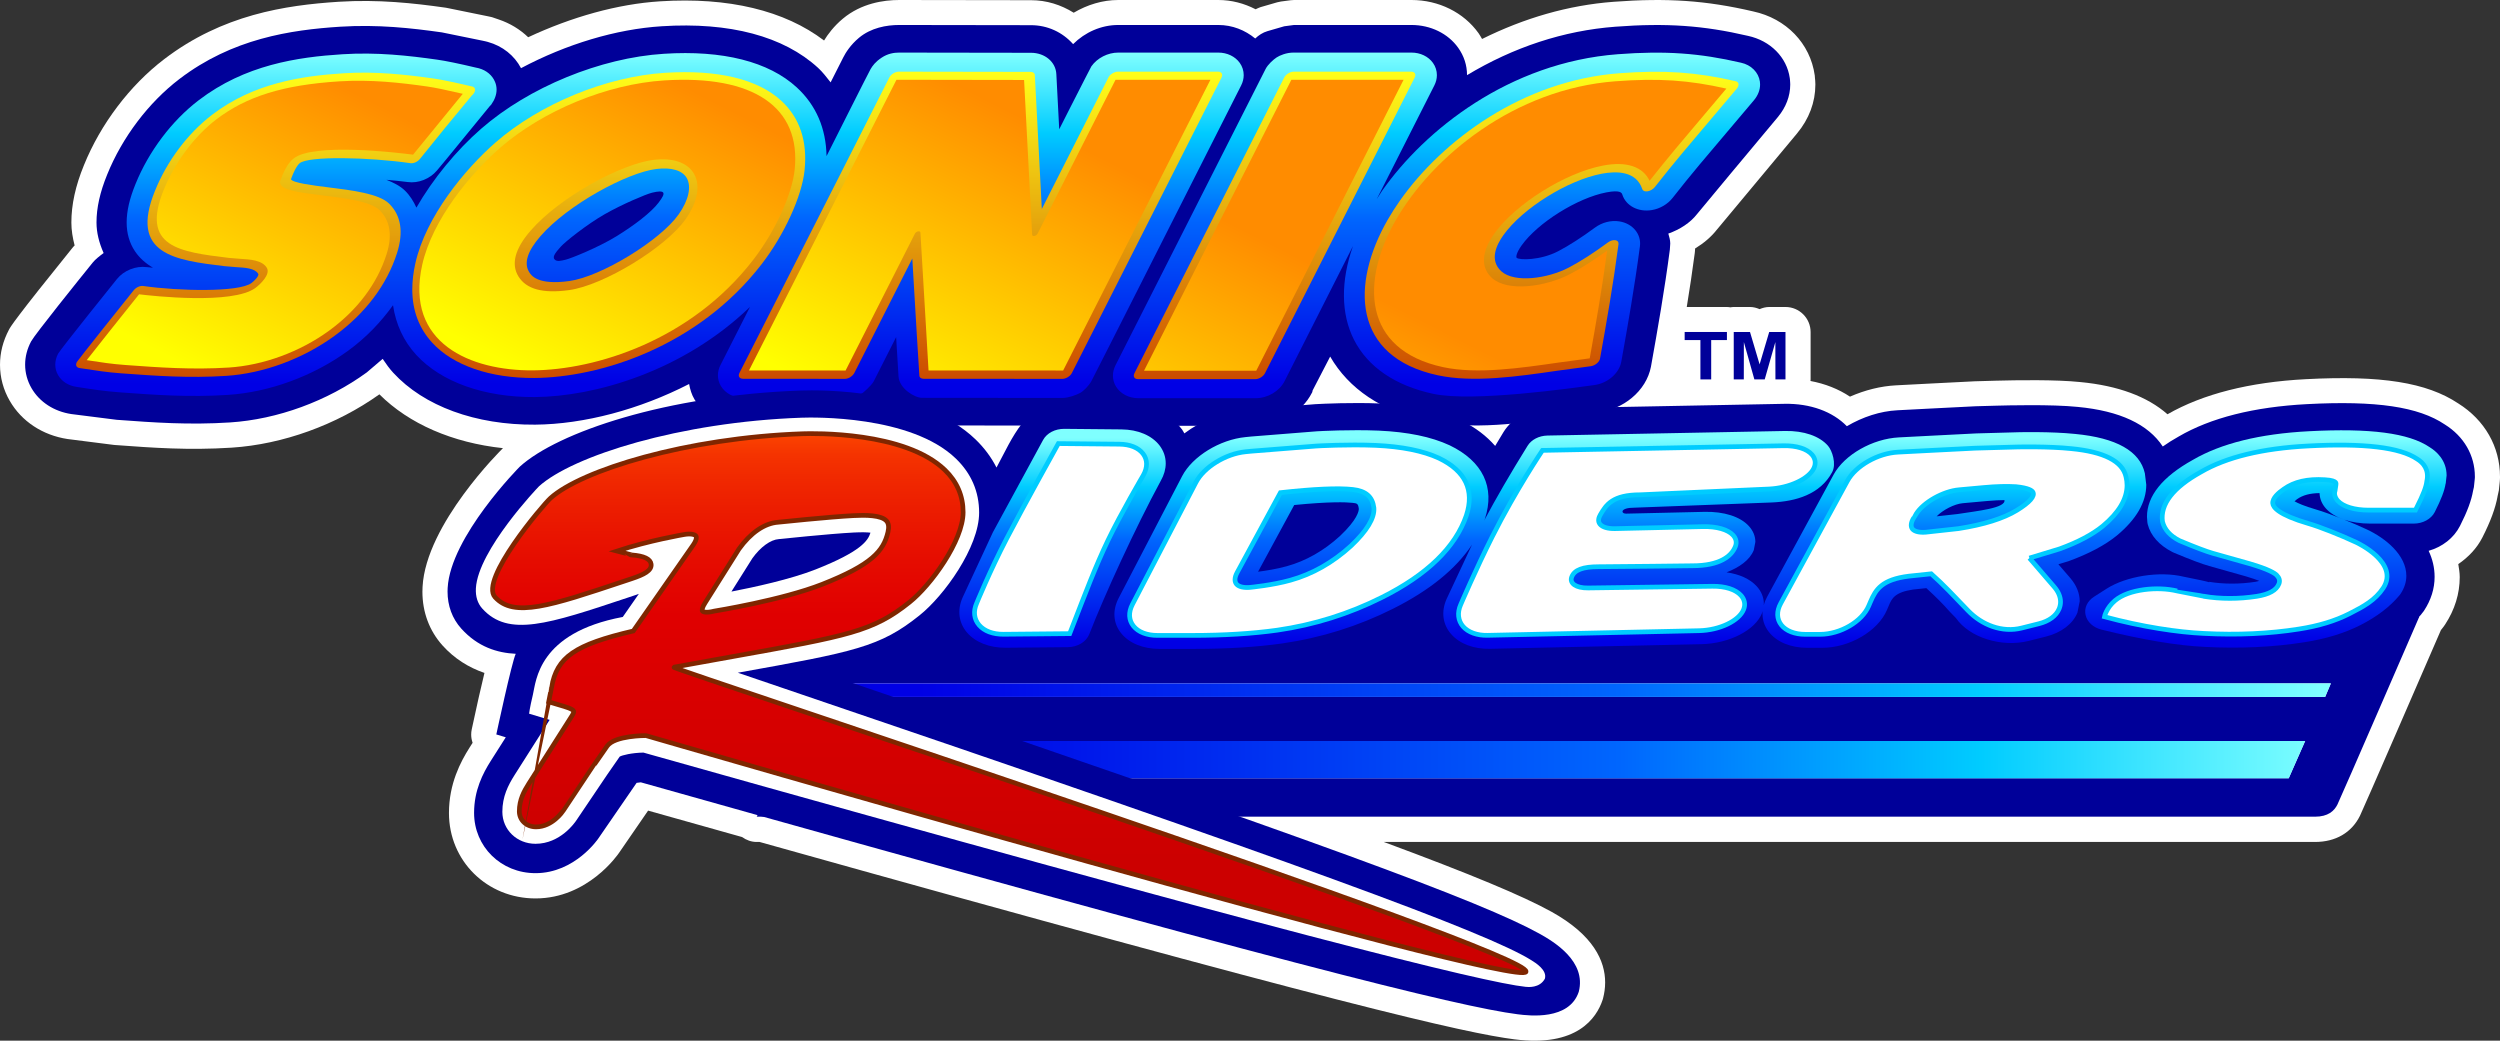
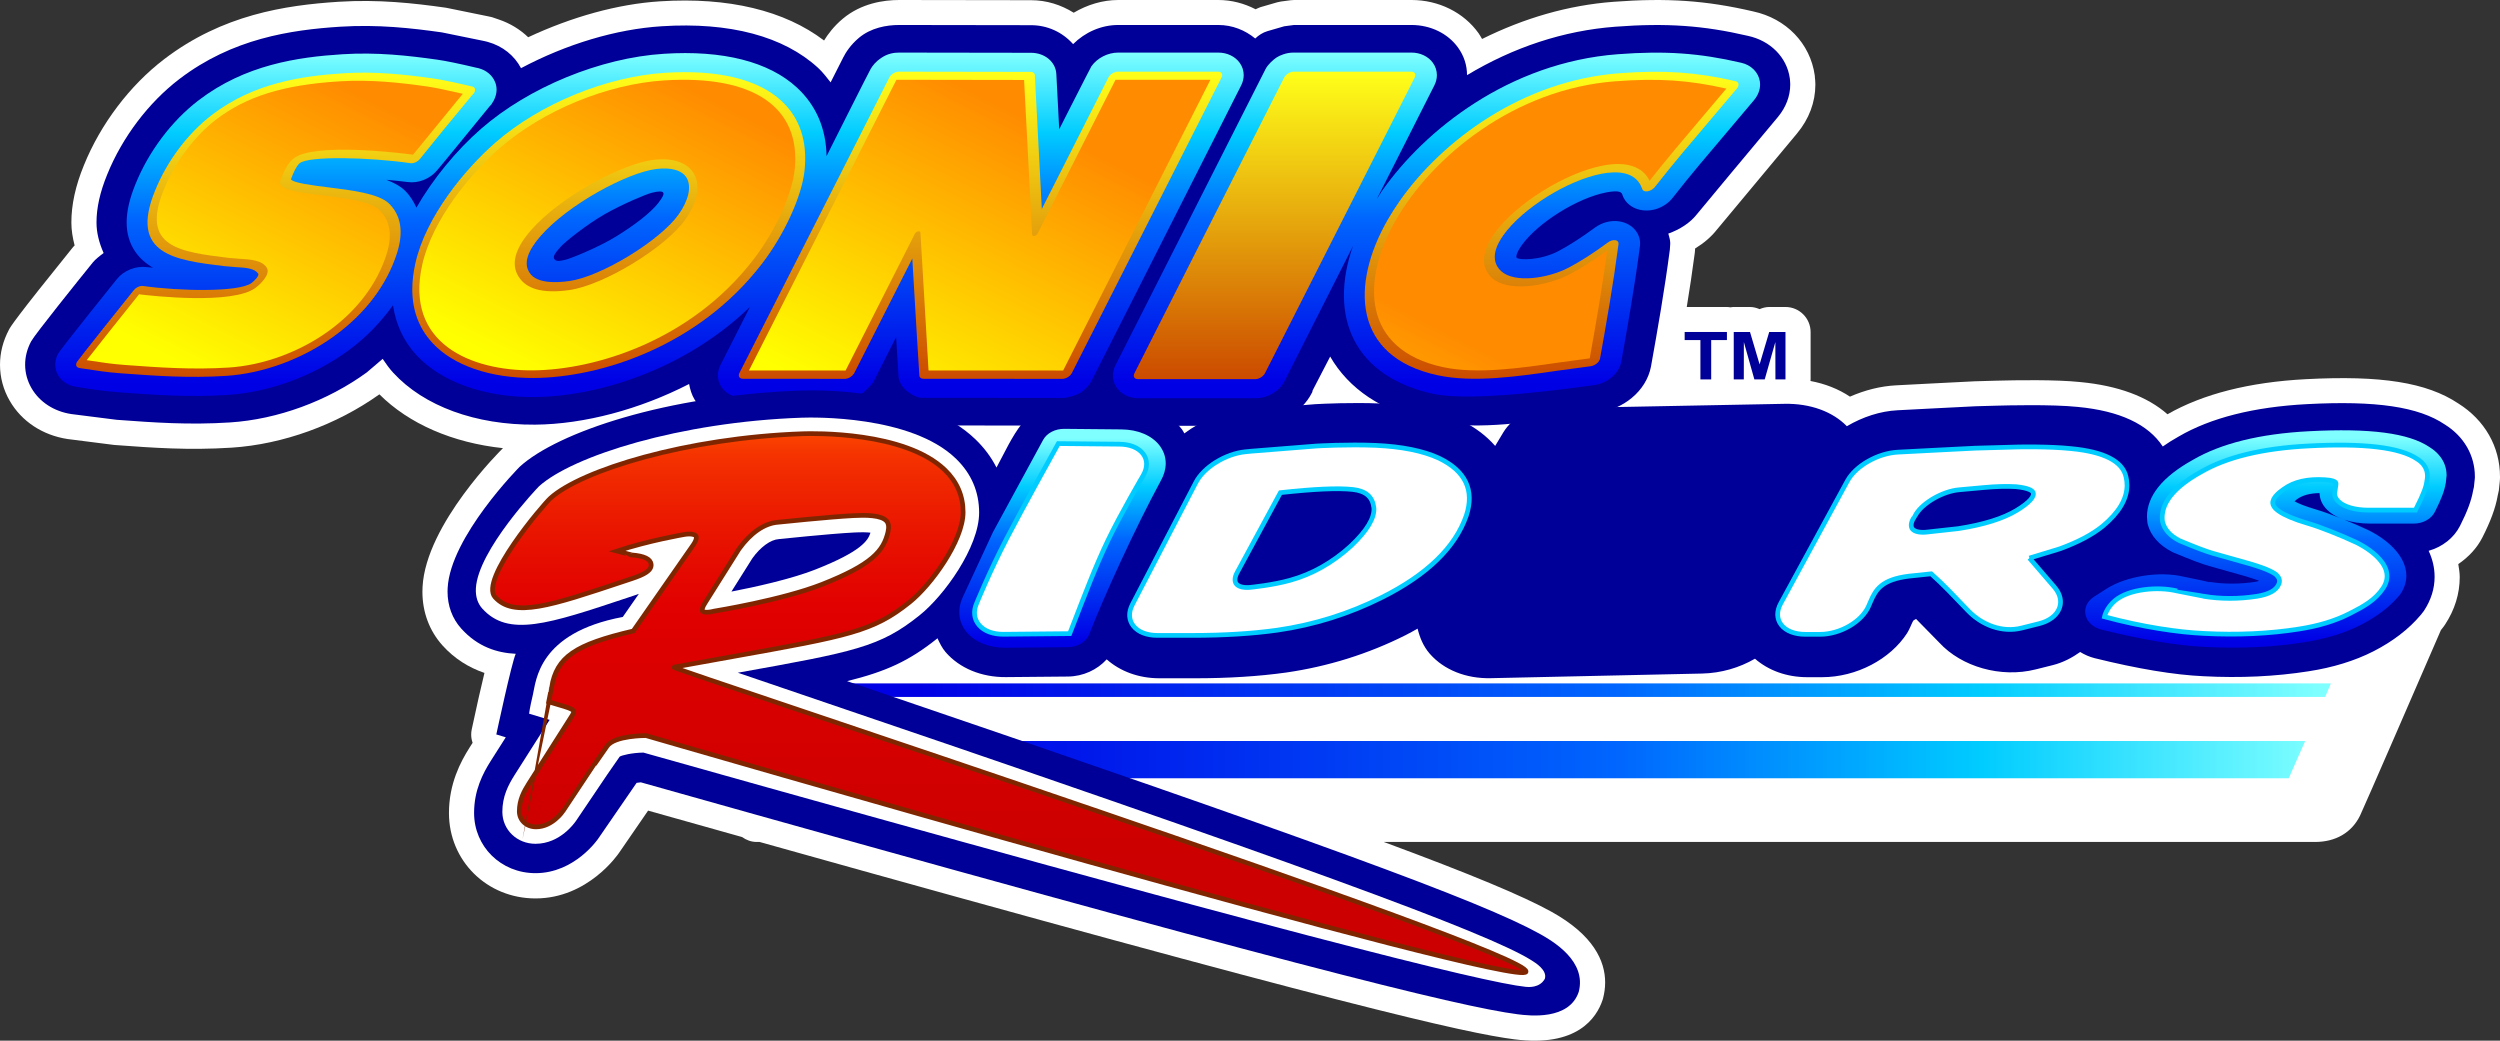
<svg xmlns="http://www.w3.org/2000/svg" xmlns:ns1="http://sodipodi.sourceforge.net/DTD/sodipodi-0.dtd" xmlns:ns2="http://www.inkscape.org/namespaces/inkscape" xmlns:xlink="http://www.w3.org/1999/xlink" width="497.494" height="207.096" id="svg2700" ns1:version="0.32" ns2:version="0.46" version="1.0" ns1:docname="drawing.svg" ns2:output_extension="org.inkscape.output.svg.inkscape">
  <rect width="100%" height="100%" fill="#333333" stroke="none" />
  <defs id="defs2702">
    <linearGradient id="LinearGradient_14" gradientUnits="userSpaceOnUse" x1="0" y1="0" x2="0" y2="-69.757" gradientTransform="translate(233.632,571.393)">
      <stop offset="0" stop-color="#ff4c00" id="stop186" />
      <stop offset="7.12499991059303E-02" stop-color="#f53300" id="stop188" />
      <stop offset="0.133" stop-color="#f02700" id="stop190" />
      <stop offset="0.194" stop-color="#ec1d00" id="stop192" />
      <stop offset="0.255" stop-color="#e91400" id="stop194" />
      <stop offset="0.316" stop-color="#e50c00" id="stop196" />
      <stop offset="0.377" stop-color="#e30500" id="stop198" />
      <stop offset="0.439" stop-color="#e00000" id="stop200" />
      <stop offset="0.5" stop-color="#dd0000" id="stop202" />
      <stop offset="0.561" stop-color="#db0000" id="stop204" />
      <stop offset="0.623" stop-color="#d90000" id="stop206" />
      <stop offset="0.684" stop-color="#d60000" id="stop208" />
      <stop offset="0.745" stop-color="#d40000" id="stop210" />
      <stop offset="0.806" stop-color="#d20000" id="stop212" />
      <stop offset="0.868" stop-color="#d00000" id="stop214" />
      <stop offset="0.929" stop-color="#ce0000" id="stop216" />
      <stop offset="1" stop-color="#cc0000" id="stop218" />
    </linearGradient>
    <linearGradient id="LinearGradient_13" gradientUnits="userSpaceOnUse" x1="0" y1="0" x2="0" y2="-32.5" gradientTransform="translate(350.302,569.174)">
      <stop offset="0" stop-color="#7fffff" id="stop177" />
      <stop offset="0.242" stop-color="#00ccff" id="stop179" />
      <stop offset="0.5" stop-color="#0066fe" id="stop181" />
      <stop offset="1" stop-color="#0000e5" id="stop183" />
    </linearGradient>
    <linearGradient id="LinearGradient_12" gradientUnits="userSpaceOnUse" x1="0" y1="0" x2="0" y2="-32.5" gradientTransform="translate(350.302,569.174)">
      <stop offset="0" stop-color="#7fffff" id="stop168" />
      <stop offset="0.242" stop-color="#00ccff" id="stop170" />
      <stop offset="0.5" stop-color="#0066fe" id="stop172" />
      <stop offset="1" stop-color="#0000e5" id="stop174" />
    </linearGradient>
    <linearGradient id="LinearGradient_11" gradientUnits="userSpaceOnUse" x1="0" y1="0" x2="0" y2="-32.5" gradientTransform="translate(350.302,569.174)">
      <stop offset="0" stop-color="#7fffff" id="stop159" />
      <stop offset="0.242" stop-color="#00ccff" id="stop161" />
      <stop offset="0.5" stop-color="#0066fe" id="stop163" />
      <stop offset="1" stop-color="#0000e5" id="stop165" />
    </linearGradient>
    <linearGradient id="LinearGradient_10" gradientUnits="userSpaceOnUse" x1="0" y1="0" x2="-223" y2="0" gradientTransform="translate(466.943,528.903)">
      <stop offset="0" stop-color="#7fffff" id="stop150" />
      <stop offset="0.242" stop-color="#00ccff" id="stop152" />
      <stop offset="0.5" stop-color="#0066fe" id="stop154" />
      <stop offset="1" stop-color="#0000e5" id="stop156" />
    </linearGradient>
    <linearGradient id="LinearGradient_9" gradientUnits="userSpaceOnUse" x1="0" y1="0" x2="-223" y2="0" gradientTransform="translate(466.943,528.903)">
      <stop offset="0" stop-color="#7fffff" id="stop141" />
      <stop offset="0.242" stop-color="#00ccff" id="stop143" />
      <stop offset="0.5" stop-color="#0066fe" id="stop145" />
      <stop offset="1" stop-color="#0000e5" id="stop147" />
    </linearGradient>
    <linearGradient id="LinearGradient_8" gradientUnits="userSpaceOnUse" x1="0" y1="0" x2="23.491" y2="46.381" gradientTransform="translate(181.38,579.568)">
      <stop offset="0" stop-color="#ffff00" id="stop136" />
      <stop offset="1" stop-color="#ff8c00" id="stop138" />
    </linearGradient>
    <linearGradient id="LinearGradient_7" gradientUnits="userSpaceOnUse" x1="0" y1="0" x2="22.959" y2="45.33" gradientTransform="translate(127.903,580.369)">
      <stop offset="0" stop-color="#ffff00" id="stop131" />
      <stop offset="1" stop-color="#ff8c00" id="stop133" />
    </linearGradient>
    <linearGradient id="LinearGradient_6" gradientUnits="userSpaceOnUse" x1="0" y1="0" x2="23.949" y2="47.286" gradientTransform="translate(223.095,579.572)">
      <stop offset="0" stop-color="#ffff00" id="stop126" />
      <stop offset="1" stop-color="#ff8c00" id="stop128" />
    </linearGradient>
    <linearGradient id="LinearGradient_5" gradientUnits="userSpaceOnUse" x1="0" y1="0" x2="23.949" y2="47.286" gradientTransform="translate(223.095,579.572)">
      <stop offset="0" stop-color="#ffff00" id="stop121" />
      <stop offset="1" stop-color="#ff8c00" id="stop123" />
    </linearGradient>
    <linearGradient id="LinearGradient_4" gradientUnits="userSpaceOnUse" x1="0" y1="0" x2="23.949" y2="47.286" gradientTransform="translate(223.095,579.572)">
      <stop offset="0" stop-color="#ffff00" id="stop116" />
      <stop offset="1" stop-color="#ff8c00" id="stop118" />
    </linearGradient>
    <linearGradient id="LinearGradient_3" gradientUnits="userSpaceOnUse" x1="0" y1="0" x2="0" y2="-48.606" gradientTransform="translate(245.516,627.405)">
      <stop offset="0" stop-color="#ffff19" id="stop111" />
      <stop offset="1" stop-color="#cc4c00" id="stop113" />
    </linearGradient>
    <linearGradient id="LinearGradient_2" gradientUnits="userSpaceOnUse" x1="0" y1="0" x2="0" y2="-52.565" gradientTransform="translate(204.473,630.379)">
      <stop offset="0" stop-color="#7fffff" id="stop102" />
      <stop offset="0.242" stop-color="#00ccff" id="stop104" />
      <stop offset="0.5" stop-color="#0066fe" id="stop106" />
      <stop offset="1" stop-color="#0000e5" id="stop108" />
    </linearGradient>
    <linearGradient id="LinearGradient_1" gradientUnits="userSpaceOnUse" x1="0" y1="0" x2="0" y2="-54.675" gradientTransform="translate(151.211,630.215)">
      <stop offset="0" stop-color="#7fe5ff" id="stop93" />
      <stop offset="0.3" stop-color="#0073ff" id="stop95" />
      <stop offset="0.32" stop-color="#006ffe" id="stop97" />
      <stop offset="1" stop-color="#0019e5" id="stop99" />
    </linearGradient>
    <linearGradient id="LinearGradient" gradientUnits="userSpaceOnUse" x1="0" y1="0" x2="0" y2="-52.565" gradientTransform="translate(204.473,630.379)">
      <stop offset="0" stop-color="#7fffff" id="stop84" />
      <stop offset="0.242" stop-color="#00ccff" id="stop86" />
      <stop offset="0.5" stop-color="#0066fe" id="stop88" />
      <stop offset="1" stop-color="#0000e5" id="stop90" />
    </linearGradient>
    <ns2:perspective ns1:type="inkscape:persp3d" ns2:vp_x="0 : 526.18109 : 1" ns2:vp_y="0 : 1000 : 0" ns2:vp_z="744.09448 : 526.18109 : 1" ns2:persp3d-origin="372.04724 : 350.78739 : 1" id="perspective2708" />
    <linearGradient ns2:collect="always" xlink:href="#LinearGradient_3" id="linearGradient2860" gradientUnits="userSpaceOnUse" gradientTransform="translate(245.516,627.405)" x1="0" y1="0" x2="0" y2="-48.606" />
    <linearGradient ns2:collect="always" xlink:href="#LinearGradient_14" id="linearGradient2862" gradientUnits="userSpaceOnUse" gradientTransform="translate(233.632,571.393)" x1="0" y1="0" x2="0" y2="-69.757" />
    <linearGradient ns2:collect="always" xlink:href="#LinearGradient_14" id="linearGradient2864" gradientUnits="userSpaceOnUse" gradientTransform="translate(233.632,571.393)" x1="0" y1="0" x2="0" y2="-69.757" />
    <linearGradient ns2:collect="always" xlink:href="#LinearGradient" id="linearGradient2930" gradientUnits="userSpaceOnUse" gradientTransform="translate(204.473,630.379)" x1="0" y1="0" x2="0" y2="-52.565" />
    <linearGradient ns2:collect="always" xlink:href="#LinearGradient_1" id="linearGradient2932" gradientUnits="userSpaceOnUse" gradientTransform="translate(151.211,630.215)" x1="0" y1="0" x2="0" y2="-54.675" />
    <linearGradient ns2:collect="always" xlink:href="#LinearGradient_2" id="linearGradient2934" gradientUnits="userSpaceOnUse" gradientTransform="translate(204.473,630.379)" x1="0" y1="0" x2="0" y2="-52.565" />
    <linearGradient ns2:collect="always" xlink:href="#LinearGradient_3" id="linearGradient2936" gradientUnits="userSpaceOnUse" gradientTransform="translate(245.516,627.405)" x1="0" y1="0" x2="0" y2="-48.606" />
    <linearGradient ns2:collect="always" xlink:href="#LinearGradient_3" id="linearGradient2938" gradientUnits="userSpaceOnUse" gradientTransform="translate(245.516,627.405)" x1="0" y1="0" x2="0" y2="-48.606" />
    <linearGradient ns2:collect="always" xlink:href="#LinearGradient_3" id="linearGradient2940" gradientUnits="userSpaceOnUse" gradientTransform="translate(245.516,627.405)" x1="0" y1="0" x2="0" y2="-48.606" />
    <linearGradient ns2:collect="always" xlink:href="#LinearGradient_3" id="linearGradient2942" gradientUnits="userSpaceOnUse" gradientTransform="translate(245.516,627.405)" x1="0" y1="0" x2="0" y2="-48.606" />
    <linearGradient ns2:collect="always" xlink:href="#LinearGradient_3" id="linearGradient2944" gradientUnits="userSpaceOnUse" gradientTransform="translate(245.516,627.405)" x1="0" y1="0" x2="0" y2="-48.606" />
    <linearGradient ns2:collect="always" xlink:href="#LinearGradient_3" id="linearGradient2946" gradientUnits="userSpaceOnUse" gradientTransform="translate(245.516,627.405)" x1="0" y1="0" x2="0" y2="-48.606" />
    <linearGradient ns2:collect="always" xlink:href="#LinearGradient_14" id="linearGradient2948" gradientUnits="userSpaceOnUse" gradientTransform="translate(233.632,571.393)" x1="0" y1="0" x2="0" y2="-69.757" />
    <linearGradient ns2:collect="always" xlink:href="#LinearGradient" id="linearGradient3013" gradientUnits="userSpaceOnUse" gradientTransform="translate(204.473,630.379)" x1="0" y1="0" x2="0" y2="-52.565" />
    <linearGradient ns2:collect="always" xlink:href="#LinearGradient_1" id="linearGradient3015" gradientUnits="userSpaceOnUse" gradientTransform="translate(151.211,630.215)" x1="0" y1="0" x2="0" y2="-54.675" />
    <linearGradient ns2:collect="always" xlink:href="#LinearGradient_2" id="linearGradient3017" gradientUnits="userSpaceOnUse" gradientTransform="translate(204.473,630.379)" x1="0" y1="0" x2="0" y2="-52.565" />
    <linearGradient ns2:collect="always" xlink:href="#LinearGradient_3" id="linearGradient3019" gradientUnits="userSpaceOnUse" gradientTransform="translate(245.516,627.405)" x1="0" y1="0" x2="0" y2="-48.606" />
    <linearGradient ns2:collect="always" xlink:href="#LinearGradient_3" id="linearGradient3021" gradientUnits="userSpaceOnUse" gradientTransform="translate(245.516,627.405)" x1="0" y1="0" x2="0" y2="-48.606" />
    <linearGradient ns2:collect="always" xlink:href="#LinearGradient_3" id="linearGradient3023" gradientUnits="userSpaceOnUse" gradientTransform="translate(245.516,627.405)" x1="0" y1="0" x2="0" y2="-48.606" />
    <linearGradient ns2:collect="always" xlink:href="#LinearGradient_3" id="linearGradient3025" gradientUnits="userSpaceOnUse" gradientTransform="translate(245.516,627.405)" x1="0" y1="0" x2="0" y2="-48.606" />
    <linearGradient ns2:collect="always" xlink:href="#LinearGradient_3" id="linearGradient3027" gradientUnits="userSpaceOnUse" gradientTransform="translate(245.516,627.405)" x1="0" y1="0" x2="0" y2="-48.606" />
    <linearGradient ns2:collect="always" xlink:href="#LinearGradient_3" id="linearGradient3029" gradientUnits="userSpaceOnUse" gradientTransform="translate(245.516,627.405)" x1="0" y1="0" x2="0" y2="-48.606" />
    <linearGradient ns2:collect="always" xlink:href="#LinearGradient_4" id="linearGradient3031" gradientUnits="userSpaceOnUse" gradientTransform="translate(223.095,579.572)" x1="0" y1="0" x2="23.949" y2="47.286" />
    <linearGradient ns2:collect="always" xlink:href="#LinearGradient_5" id="linearGradient3033" gradientUnits="userSpaceOnUse" gradientTransform="translate(223.095,579.572)" x1="0" y1="0" x2="23.949" y2="47.286" />
    <linearGradient ns2:collect="always" xlink:href="#LinearGradient_6" id="linearGradient3035" gradientUnits="userSpaceOnUse" gradientTransform="translate(223.095,579.572)" x1="0" y1="0" x2="23.949" y2="47.286" />
    <linearGradient ns2:collect="always" xlink:href="#LinearGradient_7" id="linearGradient3037" gradientUnits="userSpaceOnUse" gradientTransform="translate(127.903,580.369)" x1="0" y1="0" x2="22.959" y2="45.33" />
    <linearGradient ns2:collect="always" xlink:href="#LinearGradient_8" id="linearGradient3039" gradientUnits="userSpaceOnUse" gradientTransform="translate(181.38,579.568)" x1="0" y1="0" x2="23.491" y2="46.381" />
    <linearGradient ns2:collect="always" xlink:href="#LinearGradient_9" id="linearGradient3041" gradientUnits="userSpaceOnUse" gradientTransform="translate(466.943,528.903)" x1="0" y1="0" x2="-223" y2="0" />
    <linearGradient ns2:collect="always" xlink:href="#LinearGradient_10" id="linearGradient3043" gradientUnits="userSpaceOnUse" gradientTransform="translate(466.943,528.903)" x1="0" y1="0" x2="-223" y2="0" />
    <linearGradient ns2:collect="always" xlink:href="#LinearGradient_11" id="linearGradient3045" gradientUnits="userSpaceOnUse" gradientTransform="translate(350.302,569.174)" x1="0" y1="0" x2="0" y2="-32.5" />
    <linearGradient ns2:collect="always" xlink:href="#LinearGradient_12" id="linearGradient3047" gradientUnits="userSpaceOnUse" gradientTransform="translate(350.302,569.174)" x1="0" y1="0" x2="0" y2="-32.5" />
    <linearGradient ns2:collect="always" xlink:href="#LinearGradient_13" id="linearGradient3049" gradientUnits="userSpaceOnUse" gradientTransform="translate(350.302,569.174)" x1="0" y1="0" x2="0" y2="-32.5" />
    <linearGradient ns2:collect="always" xlink:href="#LinearGradient_14" id="linearGradient3051" gradientUnits="userSpaceOnUse" gradientTransform="translate(233.632,571.393)" x1="0" y1="0" x2="0" y2="-69.757" />
    <linearGradient ns2:collect="always" xlink:href="#LinearGradient_14" id="linearGradient3053" gradientUnits="userSpaceOnUse" gradientTransform="translate(233.632,571.393)" x1="0" y1="0" x2="0" y2="-69.757" />
  </defs>
  <ns1:namedview id="base" pagecolor="#ffffff" bordercolor="#666666" borderopacity="1.0" gridtolerance="10000" guidetolerance="10" objecttolerance="10" ns2:pageopacity="0.0" ns2:pageshadow="2" ns2:zoom="2.3799296" ns2:cx="248.74685" ns2:cy="103.54814" ns2:document-units="px" ns2:current-layer="svg2700" showgrid="false" ns2:window-width="1280" ns2:window-height="751" ns2:window-x="-8" ns2:window-y="-8" />
  <g style="font-size:16px;stroke:#000000;font-family:Times New Roman" id="Layer 1" transform="matrix(1.25,0,0,-1.25,-122.002,798.544)" />
  <g style="font-size:16px;stroke:#000000;font-family:Times New Roman" id="--" transform="matrix(1.25,0,0,-1.25,-122.002,798.544)" />
  <g style="font-size:16px;stroke:#000000;font-family:Times New Roman" id="logo" transform="matrix(1.25,0,0,-1.25,-122.002,798.544)">
    <g style="stroke-linejoin:miter" id="Group">
      <g style="fill:#ffffff;stroke:none;stroke-width:1;stroke-miterlimit:79.84" stroke-miterlimit="79.84" id="Group_1">
        <path style="marker-start:none;marker-end:none" id="path227" d="M 176.995,635.737 C 176.827,635.796 176.665,635.868 176.497,635.931 C 176.671,635.864 176.901,635.773 176.995,635.737 z" />
        <path style="marker-start:none;marker-end:none" id="path229" d="M 108.372,568.939 C 108.36,568.941 108.35,568.944 108.339,568.946 C 108.298,568.952 108.278,568.956 108.251,568.961 C 108.29,568.954 108.331,568.944 108.372,568.939 z" />
        <path style="marker-start:none;marker-end:none" id="path231" d="M 495.216,559.835 C 495.231,559.903 495.245,559.966 495.249,559.987 C 495.241,559.937 495.224,559.885 495.216,559.835 z" />
        <path style="marker-start:none;marker-end:none" id="path233" d="M 488.919,574.636 C 488.929,574.628 488.936,574.618 488.948,574.612 C 488.977,574.593 489.011,574.577 489.04,574.557 C 488.999,574.583 488.96,574.61 488.919,574.636 z" />
        <path style="marker-start:none;marker-end:none" id="path235" d="M 488.948,574.612 C 483.931,577.949 476.663,579.107 464.673,578.47 C 455.69,578 448.298,576.112 442.661,572.885 C 439.446,575.714 434.796,577.44 428.759,578.015 C 424.878,578.417 418.679,578.321 415.331,578.229 L 411.991,578.135 L 411.991,578.135 C 411.991,578.131 405.091,577.785 405.091,577.785 C 405.03,577.782 399.46,577.492 399.46,577.492 C 397.018,577.366 394.522,576.745 392.114,575.691 C 390.292,576.903 388.163,577.745 385.823,578.183 C 385.829,578.259 385.847,578.331 385.847,578.409 L 385.847,585.963 C 385.847,588.172 384.056,589.963 381.847,589.963 L 379.257,589.963 C 378.714,589.963 378.206,589.822 377.727,589.622 C 377.249,589.822 376.741,589.963 376.198,589.963 L 373.61,589.963 C 373.425,589.963 373.247,589.933 373.067,589.908 C 372.888,589.933 372.71,589.963 372.524,589.963 L 366.13,589.963 C 366.591,592.797 367.028,595.663 367.405,598.55 C 367.417,598.634 367.427,598.739 367.431,598.825 C 367.431,598.825 367.446,599.052 367.462,599.277 C 368.839,600.119 370.038,601.128 370.956,602.314 C 370.929,602.276 370.903,602.245 370.872,602.209 L 383.683,617.589 C 385.6,619.888 386.604,622.567 386.604,625.358 C 386.604,625.413 386.604,625.47 386.6,625.525 C 386.6,625.525 386.585,625.888 386.583,625.915 L 386.558,626.326 C 386.558,626.348 386.567,626.058 386.565,626.079 L 386.507,626.831 C 385.794,631.927 381.954,635.885 376.716,637.015 C 369.237,638.761 362.983,639.195 354.477,638.55 C 347.278,638.007 340.266,635.968 333.544,632.63 C 333.362,632.937 333.198,633.249 332.989,633.542 C 330.632,636.852 326.636,638.835 322.309,638.835 L 303.61,638.835 C 303.434,638.835 303.261,638.823 303.087,638.8 L 301.528,638.594 C 301.329,638.567 301.132,638.526 300.938,638.47 L 298.261,637.694 C 297.995,637.616 297.751,637.466 297.493,637.36 C 295.649,638.307 293.645,638.835 291.552,638.835 L 275.622,638.835 C 273.138,638.835 270.696,638.085 268.534,636.81 C 266.511,638.071 264.204,638.804 261.733,638.804 C 261.739,638.804 261.427,638.804 261.427,638.804 L 240.757,638.835 C 238.284,638.835 234.72,638.318 231.78,635.86 C 230.347,634.665 229.39,633.369 228.79,632.386 C 222.515,637.161 213.565,639.324 202.69,638.625 C 195.934,638.2 188.602,636.14 181.688,632.907 C 180.382,634.159 178.811,635.12 177.022,635.726 C 176.981,635.739 175.95,636.093 175.95,636.093 C 175.806,636.143 175.929,636.101 175.78,636.134 L 175.317,636.235 C 175.243,636.251 168.745,637.576 168.745,637.576 C 168.665,637.593 168.587,637.607 168.507,637.617 C 163.427,638.338 157.856,638.95 151.544,638.556 C 142.991,638.009 133.003,636.495 123.725,629.404 C 118.265,625.235 113.612,619.084 110.96,612.526 C 109.618,609.251 108.964,606.259 108.964,603.396 C 108.964,602.196 109.165,600.985 109.481,599.757 C 109.407,599.674 109.321,599.61 109.251,599.523 C 99.874,587.914 99.284,586.825 99.034,586.36 C 98.079,584.557 97.602,582.682 97.602,580.757 C 97.602,578.748 98.141,576.761 99.161,575.008 C 101.038,571.759 104.384,569.55 108.339,568.946 C 108.786,568.882 110.179,568.706 115.71,568.009 C 115.79,567.999 115.882,567.989 115.962,567.985 L 116.259,567.966 C 121.831,567.554 127.622,567.126 134.483,567.569 C 142.636,568.098 151.177,571.192 158.001,576.058 C 162.72,571.351 169.661,568.347 177.673,567.489 C 177.399,567.23 165.411,555.388 164.874,545.433 L 164.85,544.642 C 164.85,541.364 165.962,538.4 168.061,536.067 C 169.94,533.985 172.196,532.577 174.725,531.706 C 174.175,529.452 173.503,526.473 172.702,522.726 C 172.643,522.444 172.614,522.163 172.614,521.886 C 172.614,521.436 172.696,520.999 172.841,520.585 C 172.673,520.321 172.335,519.789 172.335,519.789 C 170.931,517.566 169.075,514.083 169.075,509.403 C 169.075,501.778 175.128,495.806 182.852,495.806 C 191.204,495.806 195.987,502.814 196.186,503.112 C 196.167,503.084 198.991,507.189 200.778,509.787 C 203.921,508.903 213.677,506.16 215.741,505.579 C 216.411,505.095 217.21,504.796 218.063,504.796 C 218.063,504.796 218.298,504.796 218.53,504.796 C 310.983,478.872 330.938,474.369 338.702,473.374 C 348.663,472.099 351.768,476.762 352.733,479.655 C 352.763,479.744 352.788,479.833 352.811,479.924 C 353.009,480.693 353.138,481.536 353.138,482.434 C 353.138,485.821 351.315,489.963 344.581,493.692 C 340.052,496.199 331.86,499.624 317.899,504.796 C 352.257,504.796 466.143,504.796 466.143,504.796 C 469.433,504.796 471.977,506.278 473.308,508.971 C 473.847,510.06 483.729,532.849 486.194,538.534 C 486.196,538.536 486.606,539.056 486.606,539.056 C 486.679,539.148 486.796,539.318 486.858,539.417 C 488.403,541.779 489.186,544.321 489.186,546.972 C 489.186,547.667 489.063,548.349 488.956,549.032 C 490.567,550.136 491.919,551.556 492.79,553.265 C 494.108,555.861 494.854,557.894 495.216,559.835 C 495.188,559.724 495.157,559.593 495.149,559.558 L 495.397,560.688 C 495.415,560.763 495.417,560.767 495.417,560.775 C 495.417,560.776 495.417,560.778 495.417,560.782 C 495.417,560.792 495.417,560.811 495.423,560.86 L 495.558,562.132 C 495.561,562.182 495.567,562.232 495.569,562.28 L 495.587,562.536 C 495.595,562.627 495.597,562.719 495.597,562.81 L 495.597,562.939 C 495.597,567.718 493.171,571.968 488.948,574.612 z" />
        <path style="marker-start:none;marker-end:none" id="path237" d="M 176.497,635.931 C 176.413,635.964 176.343,635.989 176.321,635.996 C 176.382,635.98 176.438,635.953 176.497,635.931 z" />
-         <path style="marker-start:none;marker-end:none" id="path239" d="M 176.995,635.737 C 177.005,635.733 177.013,635.73 177.022,635.726 L 177.042,635.719 C 177.036,635.722 177.009,635.732 176.995,635.737 z" />
      </g>
      <g id="Group_2">
        <g id="Group_3">
          <path style="fill:#000099;stroke:none;stroke-width:1;marker-start:none;marker-end:none;stroke-miterlimit:79.84" id="path243" stroke-miterlimit="79.84" d="M 472.018,558.263 C 472.022,558.26 472.026,558.256 472.03,558.253 C 472.042,558.246 472.054,558.24 472.063,558.233 C 472.05,558.243 472.034,558.253 472.018,558.263 z" />
          <path style="fill:#000099;stroke:none;stroke-width:1;marker-start:none;marker-end:none;stroke-miterlimit:79.84" id="path245" stroke-miterlimit="79.84" d="M 471.186,557.025 C 471.202,557.014 471.21,557.002 471.225,556.992 C 471.237,556.984 471.257,556.979 471.268,556.971 L 471.186,557.025 z" />
          <g style="stroke:none;stroke-width:1;stroke-miterlimit:79.84" stroke-miterlimit="79.84" id="Group_4">
            <g id="Group_5">
              <g style="fill:#000099" id="Group_6">
                <g id="Group_7">
                  <path style="marker-start:none;marker-end:none" id="path251" d="M 382.593,625.666 C 382.591,625.692 382.565,626.102 382.565,626.102 C 382.565,626.108 382.532,626.399 382.532,626.399 C 382.067,629.712 379.452,632.356 375.872,633.128 C 368.763,634.787 362.847,635.196 354.78,634.584 C 346.499,633.959 338.569,631.32 331.151,626.873 L 331.151,626.877 C 331.151,628.44 330.663,629.945 329.739,631.233 C 328.122,633.503 325.343,634.858 322.309,634.858 L 303.61,634.858 L 302.052,634.651 L 299.374,633.875 C 298.62,633.655 297.979,633.222 297.431,632.706 C 295.811,634.039 293.79,634.858 291.552,634.858 L 275.622,634.858 C 272.931,634.858 270.329,633.705 268.44,631.81 C 266.747,633.708 264.372,634.826 261.733,634.826 C 261.72,634.826 242.792,634.858 240.757,634.858 C 238.72,634.858 236.251,634.408 234.345,632.815 C 233.005,631.697 232.218,630.436 231.845,629.689 C 231.47,628.94 230.567,627.166 229.835,625.722 C 229.2,626.533 228.575,627.351 227.843,628.027 C 222.368,633.061 213.759,635.352 202.946,634.656 C 195.681,634.199 187.765,631.815 180.548,627.983 C 179.497,629.982 177.634,631.505 175.253,632.164 C 175.249,632.166 174.95,632.243 174.95,632.243 C 174.934,632.246 174.456,632.352 174.456,632.352 C 174.454,632.352 167.944,633.68 167.944,633.68 C 163.073,634.371 157.745,634.959 151.794,634.586 C 143.845,634.078 134.583,632.691 126.153,626.249 C 121.249,622.505 117.059,616.965 114.667,611.05 C 113.52,608.248 112.964,605.75 112.964,603.418 C 112.964,601.801 113.372,600.198 114.097,598.552 C 113.431,598.057 112.794,597.565 112.356,597.025 C 110.198,594.354 103.175,585.633 102.552,584.481 C 101.919,583.285 101.602,582.04 101.602,580.779 C 101.602,579.477 101.954,578.184 102.618,577.042 C 103.893,574.834 106.208,573.33 108.964,572.917 C 109.003,572.908 116.21,572 116.21,572 C 116.212,572 116.522,571.98 116.522,571.98 C 121.999,571.575 127.663,571.16 134.225,571.584 C 141.776,572.073 149.712,574.977 155.995,579.55 C 155.995,579.55 157.677,580.983 158.522,581.706 C 159.079,580.868 159.626,580.124 160.202,579.497 C 165.093,574.176 173.323,571.162 182.786,571.231 C 190.599,571.291 199.464,573.67 207.306,577.704 C 207.466,576.834 207.718,575.996 208.155,575.267 C 209.714,572.686 212.712,571.092 215.979,571.104 L 232.14,571.089 C 232.224,571.089 232.224,571.089 235.212,571.739 C 235.261,571.751 236.391,572.082 236.391,572.082 C 237.132,572.299 237.811,572.683 238.354,573.19 C 238.354,573.19 238.509,573.333 238.673,573.488 C 240.136,572.203 241.97,571.341 244.038,571.206 C 244.079,571.205 248.114,571.101 248.114,571.101 C 248.134,571.101 266.778,571.088 266.778,571.088 C 267.632,571.088 267.692,571.106 270.815,572.015 C 270.817,572.015 272.091,572.548 272.091,572.548 C 272.14,572.577 272.569,572.926 272.929,573.219 C 274.548,571.887 276.614,571.047 278.819,571.047 L 297.522,571.047 C 301.276,571.047 304.864,573.16 306.458,576.307 L 306.515,576.415 C 306.515,576.415 306.559,576.638 306.567,576.676 C 306.661,576.858 308.53,580.461 309.362,582.068 C 312.327,576.942 317.548,573.389 324.684,571.857 C 331.913,570.304 339.86,571.458 346.872,572.478 C 346.878,572.479 347.194,572.566 347.194,572.566 C 347.147,572.568 352.114,573.184 352.114,573.184 C 354.036,573.444 355.901,574.259 357.366,575.478 C 358.979,576.805 360.067,578.571 360.429,580.449 C 361.495,586.391 362.604,592.713 363.438,599.091 C 363.438,599.097 363.503,600.068 363.503,600.068 C 363.503,600.638 363.337,601.139 363.196,601.649 C 365.042,602.305 366.684,603.354 367.794,604.786 C 367.794,604.786 377.835,616.889 380.628,620.193 C 381.923,621.746 382.604,623.539 382.604,625.381 C 382.604,625.381 382.593,625.663 382.593,625.666 z" />
                </g>
              </g>
              <g id="Group_8">
                <path style="fill:url(#linearGradient3013);marker-start:none;marker-end:none" id="path254" d="M 377.774,625.832 C 377.565,627.316 376.386,628.5 374.77,628.851 C 368.165,630.391 362.669,630.773 355.177,630.205 C 337.833,628.893 324.413,618.117 317.636,608.473 C 317.63,608.461 317.22,607.822 316.772,607.121 L 325.944,625.23 C 326.218,625.766 326.352,626.326 326.352,626.877 C 326.352,627.566 326.141,628.24 325.725,628.821 C 324.993,629.85 323.716,630.463 322.309,630.463 C 322.309,630.463 304.604,630.463 303.505,630.463 C 302.405,630.463 301.345,630.025 300.829,629.686 C 300.313,629.346 299.429,628.552 299.075,627.84 C 298.72,627.128 275.183,580.675 275.183,580.675 C 274.913,580.141 274.778,579.586 274.778,579.028 C 274.778,578.414 274.946,577.816 275.268,577.294 C 275.968,576.151 277.327,575.442 278.819,575.442 L 297.522,575.442 C 299.411,575.442 301.296,576.559 302.104,578.156 C 302.104,578.156 303.087,580.098 305.827,585.512 L 312.989,599.652 C 311.036,594.099 311.059,588.863 313.157,584.742 C 315.356,580.412 319.722,577.436 325.784,576.134 C 332.085,574.78 348.093,577.083 351.413,577.533 C 352.403,577.666 353.37,578.092 354.138,578.731 C 354.97,579.416 355.526,580.3 355.702,581.214 C 356.747,587.037 357.837,593.246 358.673,599.615 C 358.933,601.546 357.53,603.256 355.399,603.59 C 354.075,603.797 352.657,603.438 351.513,602.598 C 349.399,601.037 347.382,599.742 345.679,598.851 C 342.794,597.346 339.466,597.421 339.058,597.785 C 338.934,597.897 338.962,598.534 339.843,599.771 C 342.425,603.383 348.731,607.326 353.341,608.208 C 355.61,608.639 355.784,608.111 355.872,607.857 C 356.442,606.061 358.433,605.022 360.595,605.396 C 361.884,605.615 363.108,606.338 363.878,607.329 C 366.643,610.871 369.614,614.366 372.489,617.746 C 372.538,617.806 376.833,622.883 376.833,622.883 C 377.47,623.648 377.804,624.51 377.804,625.381 L 377.774,625.832 z" />
                <path style="fill:url(#linearGradient3015);marker-start:none;marker-end:none" id="path256" d="M 167.253,611.762 C 167.229,611.735 167.194,611.727 167.171,611.7 C 167.165,611.691 167.151,611.674 167.141,611.668 C 167.194,611.712 167.253,611.762 167.253,611.762 z" />
                <path style="fill:url(#linearGradient3017);marker-start:none;marker-end:none" id="path258" d="M 295.597,626.877 C 295.597,627.568 295.386,628.242 294.97,628.824 C 294.237,629.852 292.96,630.463 291.552,630.463 L 275.622,630.463 C 273.964,630.463 272.288,629.607 271.35,628.281 C 271.345,628.274 269.991,625.681 267.921,621.594 C 267.921,621.594 267.044,619.863 266.227,618.252 C 266.069,621.286 265.77,627.018 265.77,627.018 C 265.688,628.961 263.954,630.43 261.733,630.43 C 261.733,630.43 241.561,630.463 240.751,630.463 C 239.938,630.463 238.952,630.316 237.962,629.659 C 236.97,629.003 236.513,628.376 236.194,627.83 C 235.876,627.283 230.444,616.469 229.186,613.985 C 229.102,618.399 227.522,622.089 224.438,624.926 C 219.979,629.026 212.663,630.877 203.286,630.272 C 193.208,629.639 181.8,624.961 174.218,618.354 C 170.21,614.87 166.46,610.253 163.893,605.783 C 163.442,606.77 162.88,607.693 162.085,608.475 C 161.315,609.231 160.266,609.761 159.124,610.209 C 160.263,610.101 161.429,610.008 162.487,609.856 C 164.186,609.608 166.046,610.358 167.171,611.7 C 167.417,611.963 168.536,613.33 175.472,621.815 L 175.466,621.818 C 175.636,622 175.806,622.18 175.806,622.18 C 176.374,622.979 176.657,623.791 176.657,624.57 C 176.657,624.989 176.575,625.4 176.411,625.793 C 175.987,626.838 175.056,627.627 173.862,627.959 C 173.755,627.984 173.669,628.007 173.669,628.007 C 173.634,628.016 173.386,628.066 173.386,628.066 C 170.649,628.716 168.565,629.145 167.21,629.336 C 162.612,629.988 157.602,630.545 152.122,630.199 C 144.944,629.744 136.612,628.516 129.229,622.874 C 124.942,619.602 121.278,614.735 119.169,609.524 C 118.225,607.213 117.765,605.217 117.765,603.418 C 117.765,601.69 118.208,600.149 119.087,598.836 C 119.79,597.787 120.741,596.93 121.954,596.217 C 121.653,596.246 120.974,596.308 120.974,596.308 C 119.229,596.542 117.319,595.779 116.216,594.41 C 116.134,594.31 107.259,583.276 106.852,582.526 C 106.55,581.957 106.401,581.361 106.401,580.779 C 106.401,580.197 106.55,579.629 106.852,579.113 C 107.427,578.12 108.477,577.441 109.737,577.254 C 109.741,577.254 109.901,577.227 109.901,577.227 C 112.425,576.834 114.237,576.556 116.593,576.383 L 116.909,576.358 C 122.218,575.97 127.706,575.568 133.888,575.969 C 140.491,576.398 147.464,578.957 153.009,582.99 C 155.907,585.093 158.235,587.565 160.169,590.242 C 160.618,587.229 161.827,584.559 163.876,582.328 C 167.843,578.009 174.722,575.566 182.749,575.624 C 192.173,575.695 206.247,579.62 216.999,589.975 C 215.087,586.205 212.306,580.731 212.306,580.731 C 212.03,580.197 211.893,579.637 211.893,579.084 C 211.893,578.492 212.048,577.909 212.364,577.381 C 213.083,576.193 214.425,575.494 215.96,575.5 C 215.96,575.5 230.597,575.484 232.143,575.484 C 233.688,575.484 234.929,576.268 234.929,576.268 C 234.929,576.268 236.339,577.429 236.702,578.138 C 237.063,578.847 239.433,583.522 240.265,585.169 C 240.419,582.626 240.645,578.895 240.645,578.895 C 240.774,576.957 243.229,575.502 244.376,575.502 C 245.52,575.502 246.153,575.498 248.136,575.496 C 248.136,575.496 265.872,575.483 266.78,575.483 C 267.688,575.483 268.983,575.967 269.556,576.281 C 270.126,576.597 270.925,577.4 271.354,578.17 C 271.782,578.941 271.362,578.185 295.19,625.23 C 295.462,625.766 295.597,626.326 295.597,626.877 M 203.188,608.158 C 203.325,607.898 203.126,607.471 202.438,606.565 C 201.265,605.018 198.604,602.984 195.751,601.227 C 192.794,599.407 188.472,597.691 187.688,597.503 C 186.907,597.316 186.218,597.116 185.86,597.574 C 185.501,598.033 186.196,598.789 186.876,599.566 C 187.532,600.316 191.005,603.096 193.862,604.728 C 196.622,606.304 200.407,607.909 201.407,608.158 C 202.407,608.408 203.052,608.42 203.188,608.158 z" />
              </g>
              <g id="Group_9">
                <g style="fill:url(#linearGradient3029)" id="Group_10">
                  <path style="fill:url(#linearGradient3019);marker-start:none;marker-end:none" id="path262" d="M 352.321,581.734 C 353.36,587.519 354.444,593.697 355.265,599.971 C 355.311,600.303 355.118,600.541 354.766,600.597 C 354.415,600.65 353.964,600.518 353.589,600.244 C 351.337,598.58 349.171,597.191 347.323,596.226 C 343.919,594.453 338.7,593.774 336.624,595.633 C 334.71,597.359 335.747,599.729 336.948,601.412 C 339.989,605.666 347.147,610.139 352.581,611.178 C 355.007,611.637 358.095,611.594 359.05,608.731 C 359.141,608.442 359.481,608.307 359.905,608.381 C 360.339,608.454 360.784,608.719 361.058,609.07 C 363.911,612.719 366.946,616.289 369.878,619.739 L 374.095,624.725 C 374.302,624.975 374.399,625.238 374.37,625.461 C 374.337,625.687 374.179,625.846 373.927,625.9 C 367.69,627.358 362.499,627.714 355.405,627.176 C 340.036,626.016 327.261,616.563 320.434,606.85 C 319.745,605.863 319.11,604.873 318.544,603.89 C 312.655,593.668 312.829,582.027 326.513,579.088 C 332.159,577.877 339.261,578.906 345.526,579.818 L 350.858,580.537 C 351.173,580.58 351.526,580.74 351.796,580.963 C 352.075,581.191 352.27,581.473 352.321,581.734 z" />
                  <path style="fill:url(#linearGradient3021);marker-start:none;marker-end:none" id="path264" d="M 292.067,626.49 C 292.331,627.01 292.069,627.427 291.495,627.427 L 275.567,627.427 C 275.054,627.427 274.46,627.098 274.149,626.653 C 274.114,626.601 274.081,626.547 274.056,626.49 C 274.056,626.49 266.286,611.15 263.458,605.568 C 263.186,610.754 262.345,626.876 262.345,626.876 C 262.331,627.193 262.067,627.392 261.681,627.392 L 240.688,627.427 C 240.413,627.427 240.1,627.326 239.815,627.154 C 239.528,626.981 239.304,626.742 239.175,626.49 L 231.429,611.195 L 220.759,590.174 L 215.321,579.469 C 215.192,579.222 215.181,578.984 215.286,578.811 C 215.393,578.631 215.61,578.536 215.891,578.536 L 232.093,578.522 C 232.372,578.522 232.684,578.617 232.97,578.795 C 233.188,578.93 233.38,579.106 233.511,579.297 C 233.546,579.346 233.581,579.4 233.608,579.456 C 233.608,579.456 240.138,592.353 242.839,597.68 C 243.259,590.12 243.956,579.17 243.962,579.041 C 243.981,578.73 244.237,578.536 244.63,578.536 L 266.727,578.52 C 267.007,578.52 267.317,578.619 267.604,578.795 C 267.888,578.97 268.12,579.207 268.243,579.456 L 292.067,626.49 z" />
                  <path style="fill:url(#linearGradient3023);marker-start:none;marker-end:none" id="path266" d="M 322.819,626.49 C 323.083,627.006 322.827,627.427 322.253,627.427 L 303.556,627.427 C 303.282,627.427 302.966,627.326 302.688,627.154 C 302.397,626.981 302.169,626.741 302.04,626.49 L 278.2,579.416 C 278.075,579.166 278.065,578.93 278.171,578.753 C 278.276,578.578 278.493,578.481 278.766,578.481 L 297.47,578.481 C 298.04,578.481 298.718,578.9 298.981,579.416 L 322.819,626.49 z" />
                  <path style="fill:url(#linearGradient3025);marker-start:none;marker-end:none" id="path268" d="M 159.542,606.422 C 157.917,608.016 153.606,608.551 149.802,609.018 C 147.546,609.301 144.159,609.721 143.921,610.3 C 144.325,611.402 144.675,612.061 144.938,612.43 C 145.091,612.652 145.216,612.779 145.308,612.854 C 146.733,614.016 156.2,613.824 162.962,612.858 C 163.448,612.785 164.095,613.082 164.464,613.541 C 167.11,616.844 169.811,620.149 172.714,623.631 C 172.819,623.725 172.919,623.826 172.993,623.928 C 173.001,623.945 173.022,623.965 173.036,623.983 C 173.368,624.457 173.27,624.93 172.808,625.059 C 172.794,625.06 172.544,625.113 172.544,625.113 C 169.831,625.756 167.839,626.164 166.632,626.336 C 162.229,626.961 157.442,627.496 152.304,627.172 L 152.304,627.172 C 145.673,626.747 137.997,625.633 131.358,620.561 C 127.507,617.615 124.198,613.217 122.286,608.484 C 118.122,598.311 125.503,597.416 133.313,596.465 L 135.032,596.322 C 136.725,596.221 138.173,596.127 138.71,595.248 C 138.899,594.925 138.089,594.113 137.632,593.772 C 135.599,592.283 126.056,592.496 120.39,593.307 C 119.901,593.373 119.263,593.086 118.89,592.627 C 117.747,591.221 109.999,581.5 109.837,581.201 C 109.585,580.729 109.753,580.323 110.233,580.252 L 110.475,580.209 C 112.977,579.825 114.628,579.572 116.815,579.409 L 117.136,579.386 C 122.311,579.008 127.665,578.613 133.591,578.996 C 139.52,579.381 145.806,581.695 150.835,585.354 C 155.755,588.928 159.202,593.494 160.811,598.559 C 161.874,601.902 161.45,604.547 159.542,606.422 z" />
                  <path style="fill:url(#linearGradient3027);marker-start:none;marker-end:none" id="path270" d="M 221.972,622.804 C 218.227,626.246 211.831,627.783 203.47,627.244 C 194.136,626.653 183.554,622.311 176.509,616.171 C 171.647,611.941 165.378,604.356 163.724,596.904 C 163.397,595.451 163.237,594.074 163.237,592.77 C 163.237,589.423 164.3,586.572 166.421,584.266 C 169.737,580.654 175.659,578.611 182.667,578.662 C 192.979,578.738 208.653,583.537 218.872,596.805 C 222.458,601.458 225.261,607.59 225.688,611.715 C 226.173,616.358 224.921,620.088 221.972,622.804 M 205.661,604.734 C 202.741,600.559 193.29,594.791 188.233,594.093 C 183.143,593.397 182.157,595.007 181.835,595.535 C 180.968,596.946 181.577,598.861 183.634,601.229 C 188.034,606.292 197.45,611.348 202.075,611.932 C 204.452,612.234 206.218,611.717 206.919,610.512 C 207.71,609.146 207.243,606.986 205.661,604.734 z" />
                </g>
                <g id="Group_11">
                  <path style="fill:url(#linearGradient3031);marker-start:none;marker-end:none" id="path273" d="M 327.343,580.388 C 314.429,583.164 314.261,594.16 319.831,603.826 C 325.651,613.933 338.706,624.678 354.753,625.893 C 361.608,626.41 366.454,626.085 372.431,624.729 C 371.876,624.068 368.542,620.125 368.542,620.125 C 365.774,616.871 362.934,613.504 360.21,610.055 C 359.138,612.309 356.554,613.194 352.772,612.471 C 346.786,611.326 338.888,606.381 335.516,601.674 C 333.427,598.752 333.296,596.231 335.126,594.573 C 337.593,592.359 343.552,593.121 347.575,595.217 C 349.333,596.133 351.366,597.44 353.46,598.94 C 352.655,592.965 351.624,586.994 350.681,581.788 C 349.843,581.674 345.8,581.129 345.8,581.129 C 339.677,580.238 332.733,579.231 327.343,580.388 z" />
                  <path style="fill:url(#linearGradient3033);marker-start:none;marker-end:none" id="path275" d="M 290.298,626.135 C 289.929,625.404 267.224,580.58 266.854,579.852 C 266.063,579.852 245.913,579.863 245.423,579.863 C 245.399,580.264 244.132,601.807 244.132,601.807 C 244.12,601.963 243.968,602.041 243.759,602 C 243.552,601.963 243.343,601.816 243.255,601.641 C 243.255,601.641 232.585,580.572 232.22,579.852 C 231.452,579.852 217.618,579.863 216.841,579.863 C 217.196,580.559 232.759,611.211 232.759,611.211 C 232.759,611.211 239.96,625.42 240.317,626.135 C 241.108,626.132 260.145,626.102 260.634,626.102 C 260.657,625.698 261.915,601.473 261.915,601.473 C 261.921,601.315 262.075,601.236 262.28,601.275 C 262.489,601.315 262.696,601.467 262.784,601.641 C 262.784,601.641 274.825,625.412 275.192,626.135 C 275.96,626.135 289.53,626.135 290.298,626.135 z" />
-                   <path style="fill:url(#linearGradient3035);marker-start:none;marker-end:none" id="path277" d="M 321.05,626.135 C 320.681,625.404 297.962,580.541 297.593,579.813 C 296.813,579.813 280.503,579.813 279.727,579.813 C 280.097,580.541 302.817,625.404 303.186,626.135 C 303.962,626.135 320.27,626.135 321.05,626.135 z" />
                  <path style="fill:url(#linearGradient3037);marker-start:none;marker-end:none" id="path279" d="M 138.261,592.997 C 139.155,593.67 140.681,595.193 140.083,596.195 C 139.337,597.424 137.47,597.538 135.665,597.647 L 134.03,597.781 C 126.161,598.74 119.942,599.496 123.671,608.624 C 125.433,612.977 128.556,617.161 132.024,619.813 C 136.854,623.501 142.714,625.317 151.626,625.885 L 151.626,625.885 C 156.618,626.199 161.311,625.678 165.64,625.06 C 166.79,624.897 168.694,624.504 171.278,623.9 C 170.716,623.209 163.835,614.791 163.362,614.213 C 161.059,614.512 147.464,616.145 144.335,613.593 C 143.286,612.758 142.643,611.223 142.204,609.984 C 141.956,608.592 144.991,608.217 148.837,607.742 C 152.479,607.291 156.6,606.781 158.024,605.381 C 159.716,603.717 160.097,601.354 159.141,598.358 C 157.649,593.668 154.483,589.455 149.968,586.176 C 145.339,582.811 139.524,580.678 134.022,580.323 C 128.222,579.951 122.931,580.338 117.809,580.71 L 117.464,580.736 C 115.386,580.889 113.757,581.135 111.405,581.5 C 112.632,583.053 117.237,588.896 119.739,591.984 C 121.929,591.719 134.585,590.309 138.261,592.997 z" />
                  <path style="fill:url(#linearGradient3039);marker-start:none;marker-end:none" id="path281" d="M 203.333,626.031 C 194.298,625.461 184.044,621.246 177.214,615.298 C 172.495,611.191 166.413,603.85 164.815,596.664 C 162.03,584.154 172.561,579.803 182.423,579.875 C 192.411,579.951 207.606,584.611 217.53,597.494 C 221.005,602 223.706,607.897 224.112,611.824 C 225.147,621.768 217.573,626.946 203.333,626.031 M 206.755,603.954 C 203.587,599.43 193.706,593.412 188.198,592.652 C 184.022,592.077 181.386,592.797 180.136,594.831 C 178.925,596.8 179.585,599.252 182.081,602.126 C 186.827,607.592 196.626,612.748 201.575,613.375 C 204.671,613.772 207.036,612.971 208.073,611.185 C 209.151,609.33 208.677,606.696 206.755,603.954 z" />
                </g>
              </g>
            </g>
          </g>
          <g id="Group_12">
-             <path style="fill:#000099;stroke:none;stroke-width:1;marker-start:none;marker-end:none;stroke-miterlimit:79.84" id="path284" stroke-miterlimit="79.84" d="M 236.423,540.639 L 230.306,530.036 L 468.669,530.036 L 467.757,527.88 L 229.061,527.88 L 228.954,527.694 L 225.016,520.869 L 464.579,520.869 L 461.962,514.934 L 221.593,514.934 L 221.485,514.749 L 218.063,508.819 C 218.063,508.819 465.059,508.819 466.143,508.819 C 468.214,508.819 469.204,509.72 469.722,510.767 C 470.259,511.853 482.737,540.639 482.737,540.639 L 236.423,540.639 z" />
            <path style="fill:url(#linearGradient3041);stroke:none;stroke-width:1;marker-start:none;marker-end:none;stroke-miterlimit:79.84" id="path286" stroke-miterlimit="79.84" d="M 464.579,520.869 L 225.016,520.869 L 224.909,520.683 L 221.593,514.934 L 461.962,514.934 L 464.579,520.869 z" />
            <path style="fill:url(#linearGradient3043);stroke:none;stroke-width:1;marker-start:none;marker-end:none;stroke-miterlimit:79.84" id="path288" stroke-miterlimit="79.84" d="M 468.669,530.036 L 230.306,530.036 L 230.198,529.851 L 229.061,527.88 L 467.757,527.88 L 468.669,530.036 z" />
            <g id="Group_13">
              <path style="fill:#000099;stroke:none;stroke-width:1;marker-start:none;marker-end:none;stroke-miterlimit:79.84" id="path291" stroke-miterlimit="79.84" d="M 486.804,571.263 C 482.622,574.081 475.86,575.081 464.884,574.499 C 456.417,574.056 449.534,572.317 444.425,569.331 C 443.546,568.841 442.706,568.314 441.911,567.753 C 439.595,571.284 435.085,573.417 428.38,574.056 C 424.198,574.489 416.915,574.294 415.442,574.253 L 412.102,574.159 C 412.079,574.159 405.294,573.814 405.294,573.814 C 405.296,573.814 405.296,573.814 405.296,573.814 C 405.296,573.81 399.665,573.521 399.665,573.521 C 396.944,573.38 394.161,572.474 391.618,570.983 C 389.358,573.308 385.802,574.624 381.692,574.548 C 381.665,574.548 380.462,574.525 343.864,573.821 C 340.999,573.757 338.354,572.312 336.956,570.048 C 336.956,570.048 336.323,568.999 335.63,567.845 C 334.241,569.425 332.503,570.776 330.335,571.821 C 326.794,573.458 322.53,574.36 317.266,574.601 C 312.856,574.784 308.309,574.564 307.02,574.493 C 306.983,574.489 296.454,573.651 296.454,573.651 C 296.436,573.651 295.452,573.556 295.452,573.556 C 292.179,573.232 288.837,571.864 286.149,569.839 C 286.018,570.042 285.931,570.269 285.78,570.464 C 283.7,573.181 280.206,574.759 276.188,574.8 L 267.081,574.888 C 260.913,574.888 258.804,569.107 256.243,564.403 C 255.417,566.026 254.309,567.528 252.897,568.89 C 244.565,576.937 228.251,576.775 225.065,576.661 C 203.667,575.913 186.388,570.009 180.376,564.566 C 180.27,564.472 169.308,553.386 168.868,545.239 C 168.856,545.046 168.85,544.855 168.85,544.665 C 168.85,542.388 169.6,540.358 171.034,538.767 C 173.679,535.837 176.753,534.896 179.706,534.751 C 179.073,533.431 176.614,521.913 176.614,521.913 C 176.614,521.913 177.585,521.62 178.12,521.46 C 176.966,519.644 175.71,517.667 175.71,517.667 C 174.481,515.72 173.075,513.03 173.075,509.427 C 173.075,504.044 177.368,499.829 182.852,499.829 C 189.163,499.829 192.86,505.358 192.86,505.358 C 192.86,505.358 198.558,513.653 198.95,514.208 C 199.276,514.249 199.429,514.267 199.616,514.29 C 199.622,514.29 199.651,514.282 199.651,514.282 C 300.7,485.8 329.841,478.566 339.212,477.364 C 341.073,477.126 347.415,476.374 348.938,480.942 C 350.184,485.788 345.013,488.903 342.643,490.216 C 333.442,495.31 307.214,504.96 232.458,530.398 C 238.71,531.939 242.386,533.653 246.763,537.153 C 246.763,537.153 246.809,537.196 246.843,537.228 C 247.206,536.45 247.577,535.673 248.149,535.009 C 250.376,532.444 253.87,531.005 257.759,531.04 L 267.628,531.13 C 270.059,531.159 272.284,532.214 273.786,533.868 C 275.923,531.97 278.864,530.855 282.192,530.855 L 287.765,530.855 C 293.134,530.855 298.048,531.163 302.362,531.769 C 309.042,532.735 315.433,534.735 321.368,537.72 C 322.009,538.04 322.641,538.401 323.278,538.759 C 323.636,537.304 324.206,535.915 325.237,534.741 C 327.47,532.192 330.997,530.782 334.915,530.87 L 368.589,531.608 C 371.6,531.677 374.501,532.525 376.989,533.97 C 379.116,532.112 382.022,531.028 385.313,531.028 L 387.669,531.028 C 393.155,531.028 398.536,533.892 401.216,538.048 C 401.575,538.607 401.948,539.599 402.177,540.013 C 402.29,540.112 402.487,540.23 402.636,540.3 C 403.442,539.487 406.155,536.724 406.347,536.517 C 409.858,532.7 416.108,530.864 421.679,532.267 L 424.415,532.952 C 426.065,533.37 427.483,534.132 428.763,535.038 C 429.475,534.608 430.243,534.261 431.075,534.054 C 437.942,532.355 443.768,531.388 448.397,531.181 C 454.231,530.872 459.868,531.138 465.126,531.968 C 469.011,532.566 472.489,533.638 475.46,535.153 C 478.542,536.726 481.069,538.671 482.972,540.931 C 482.974,540.933 482.979,540.941 482.979,540.942 L 483.071,541.034 L 483.061,541.044 C 483.202,541.222 483.458,541.548 483.458,541.548 L 483.511,541.628 C 484.62,543.325 485.186,545.132 485.186,546.995 C 485.186,548.439 484.858,549.821 484.237,551.146 C 486.399,551.761 488.241,553.173 489.225,555.105 C 490.413,557.442 491.04,559.169 491.309,560.702 C 491.374,560.923 491.417,561.122 491.434,561.251 L 491.444,561.306 L 491.579,562.577 L 491.597,562.833 L 491.597,562.962 C 491.597,566.349 489.847,569.368 486.804,571.263 M 466.917,559.716 C 466.895,559.724 466.876,559.73 466.876,559.73 L 466.923,559.714 C 466.919,559.714 466.919,559.714 466.917,559.716 z" />
              <g id="Group_14">
                <g style="fill:#00007f;stroke:none;stroke-width:1;stroke-miterlimit:79.84" stroke-miterlimit="79.84" id="Group_15">
                  <path style="marker-start:none;marker-end:none" id="path295" d="M 333.938,556.325 C 333.938,556.323 333.936,556.319 333.936,556.317 C 333.936,556.319 333.936,556.323 333.938,556.325 L 333.938,556.325 z" />
                </g>
                <path style="fill:url(#linearGradient3045);stroke:none;stroke-width:1;marker-start:none;marker-end:none;stroke-miterlimit:79.84" id="path297" stroke-miterlimit="79.84" d="M 283.183,565.067 C 283.183,566.093 282.845,567.071 282.206,567.907 C 280.975,569.513 278.766,570.45 276.145,570.476 L 267.036,570.564 C 265.577,570.575 264.257,569.888 263.667,568.806 L 255.667,554.097 C 255.661,554.081 250.839,543.698 250.839,543.698 C 249.96,541.7 250.225,539.671 251.561,538.118 C 252.907,536.567 255.147,535.692 257.718,535.716 L 267.587,535.806 C 269.163,535.823 270.544,536.661 271.024,537.896 C 273.399,544.015 278.349,554.831 282.409,562.317 C 282.919,563.216 283.183,564.148 283.183,565.067 z" />
-                 <path style="fill:url(#linearGradient3047);stroke:none;stroke-width:1;marker-start:none;marker-end:none;stroke-miterlimit:79.84" id="path299" stroke-miterlimit="79.84" d="M 425.294,549.005 C 426.073,549.239 426.903,549.493 426.903,549.493 C 430.14,550.671 432.71,552.04 434.599,553.575 C 437.71,556.161 439.284,558.88 439.284,561.663 L 439.058,563.489 C 438.266,567.013 434.532,569.126 427.954,569.753 C 424.143,570.148 419.024,570.028 418.975,570.025 L 412.227,569.837 C 412.204,569.835 405.524,569.495 405.524,569.495 L 399.899,569.202 C 395.698,568.985 391.233,566.442 389.515,563.284 L 378.917,543.81 C 378.675,543.364 378.501,542.917 378.378,542.472 C 378.384,542.554 378.401,542.636 378.401,542.718 C 378.401,543.71 378.018,544.675 377.27,545.495 C 376.21,546.669 374.505,547.435 372.462,547.718 C 374.466,548.495 376.173,549.65 376.806,551.275 L 377.052,552.564 C 377.052,553.476 376.694,554.345 376.015,555.087 C 374.64,556.595 372.059,557.419 368.942,557.349 C 368.942,557.349 358.831,557.116 356.454,557.062 C 355.641,557.062 355.46,558.013 357.798,558.013 L 379.696,558.843 C 383.456,559.009 387.366,560.107 389.274,563.659 C 389.991,564.991 389.28,567.095 388.618,567.86 C 387.265,569.419 384.768,570.28 381.774,570.224 C 381.774,570.224 381.78,570.224 343.952,569.497 C 342.608,569.468 341.391,568.841 340.786,567.86 C 338.04,563.439 335.731,559.458 333.868,555.944 C 333.907,556.044 333.96,556.142 333.995,556.241 C 335.647,561.253 333.655,565.405 328.384,567.942 L 328.37,567.948 C 325.434,569.304 321.733,570.069 317.061,570.282 C 312.558,570.468 307.8,570.204 307.272,570.175 C 307.272,570.175 307.282,570.175 296.811,569.343 C 296.79,569.339 295.893,569.251 295.893,569.251 C 291.768,568.845 287.431,566.173 285.796,563.038 C 285.796,563.034 275.69,543.62 275.69,543.62 C 274.665,541.651 274.811,539.612 276.087,538.026 C 277.36,536.439 279.587,535.53 282.192,535.53 L 287.765,535.53 C 292.933,535.53 297.632,535.823 301.735,536.401 C 307.923,537.294 313.845,539.15 319.347,541.915 C 325.159,544.821 329.378,548.245 331.946,552.13 C 330.802,549.685 327.891,543.464 327.891,543.464 C 327.001,541.458 327.268,539.427 328.622,537.884 C 329.975,536.339 332.233,535.487 334.815,535.546 L 368.491,536.284 C 372.917,536.384 377.054,538.517 378.12,541.247 C 378.159,541.347 378.179,541.448 378.208,541.548 C 378.102,540.351 378.436,539.196 379.214,538.212 C 380.474,536.618 382.696,535.704 385.313,535.704 L 387.669,535.704 C 392.022,535.704 396.563,538.349 398.001,541.728 L 398.292,542.409 C 398.778,543.552 399.22,544.542 402.159,544.982 C 402.159,544.982 403.524,545.126 404.274,545.204 C 405.809,543.796 407.024,542.579 407.919,541.536 C 407.931,541.523 408.1,541.347 408.1,541.347 L 408.987,540.435 C 411.112,537.351 416.239,535.712 420.581,536.806 L 423.319,537.493 C 425.751,538.107 427.577,539.491 428.323,541.296 L 428.686,543.107 C 428.686,544.394 428.165,545.677 427.184,546.814 C 427.184,546.814 426.059,548.116 425.294,549.005 M 313.921,557.812 C 313.921,557.483 313.712,556.132 310.915,553.495 C 308.349,551.155 305.507,549.54 302.477,548.7 C 300.878,548.245 299.063,547.97 297.88,547.816 C 298.724,549.368 303.27,557.761 303.638,558.435 C 309.27,558.995 311.878,558.898 312.919,558.784 C 313.624,558.704 313.815,558.685 313.917,557.858 C 313.917,557.847 313.921,557.831 313.921,557.812 M 416.708,559.22 C 416.94,557.952 412.46,557.503 409.208,556.997 C 409.202,556.997 407.356,556.794 405.909,556.634 C 406.901,557.644 408.716,558.603 410.081,558.726 C 410.081,558.732 414.059,559.085 414.059,559.085 C 415.032,559.177 415.882,559.202 416.708,559.22 z" />
                <path style="fill:url(#linearGradient3049);stroke:none;stroke-width:1;marker-start:none;marker-end:none;stroke-miterlimit:79.84" id="path301" stroke-miterlimit="79.84" d="M 487.097,563.138 C 487.097,565.61 485.421,567.013 484.403,567.64 C 481.081,569.894 474.956,570.702 465.124,570.181 C 457.384,569.776 451.184,568.243 446.698,565.622 C 441.858,562.935 439.395,559.882 439.395,556.558 L 439.46,555.661 C 439.46,555.65 439.513,555.374 439.513,555.374 C 439.977,553.554 441.341,552.025 443.458,550.946 C 443.468,550.944 443.731,550.821 443.731,550.821 C 446.429,549.696 448.151,549.048 449.311,548.724 C 449.327,548.72 455.14,547.079 455.14,547.079 C 456.147,546.784 456.788,546.552 457.274,546.362 C 457.081,546.312 456.952,546.257 456.663,546.212 C 454.155,545.825 451.665,545.825 449.263,546.212 C 449.263,546.212 449.333,546.146 449.347,546.128 C 448.737,546.317 447.558,546.556 445.233,547.025 C 441.417,547.95 436.12,547.126 432.952,545.103 L 430.972,543.839 C 429.886,543.148 429.37,542.028 429.622,540.921 C 429.87,539.814 430.841,538.923 432.155,538.599 C 438.741,536.97 444.272,536.046 448.602,535.851 C 454.169,535.558 459.499,535.81 464.427,536.589 C 467.849,537.116 470.874,538.042 473.415,539.337 C 476.007,540.661 478.087,542.249 479.597,544.066 C 479.608,544.077 479.802,544.347 479.802,544.347 C 480.388,545.245 480.686,546.198 480.686,547.171 C 480.686,550.446 477.425,553.136 474.376,554.56 C 473.27,555.075 472.026,555.603 470.813,556.095 C 472.015,555.692 473.427,555.476 474.97,555.476 L 481.847,555.476 C 483.319,555.476 484.643,556.2 485.216,557.321 C 486.243,559.347 486.765,560.732 486.929,561.804 L 486.94,561.802 L 486.991,562.12 L 486.981,562.12 C 487.009,562.364 487.097,563.138 487.097,563.138 M 466.327,557.718 C 464.37,558.288 463.407,558.733 462.888,559.03 C 463.079,559.191 463.268,559.353 463.268,559.353 C 464.188,560.009 465.358,560.316 466.87,560.333 C 466.893,559.437 467.245,558.575 467.921,557.841 C 468.604,557.099 469.583,556.517 470.766,556.112 C 469.044,556.806 467.391,557.415 466.327,557.718 z" />
                <path style="fill:#ffffff;stroke:#00ccff;stroke-width:0.75;marker-start:none;marker-end:none;stroke-miterlimit:79.84" id="path303" stroke-miterlimit="79.84" d="M 253.477,539.319 C 254.304,538.364 255.684,537.849 257.368,537.862 L 267.895,537.962 L 268.097,538.478 C 270.493,544.648 271.97,548.597 273.995,552.825 C 276.02,557.054 279.602,563.155 279.602,563.155 C 280.317,564.417 280.308,565.642 279.569,566.607 C 278.831,567.567 277.493,568.108 275.794,568.124 L 266.085,568.218 L 265.841,567.775 C 265.841,567.775 260.54,558.247 257.864,553.101 C 255.188,547.954 253.091,542.817 253.091,542.817 C 252.516,541.517 252.655,540.275 253.477,539.319 z" />
                <path style="fill:#ffffff;stroke:#00ccff;stroke-width:0.75;marker-start:none;marker-end:none;stroke-miterlimit:79.84" id="path305" stroke-miterlimit="79.84" d="M 326.679,565.898 C 324.165,567.06 320.776,567.743 316.593,567.933 C 312.095,568.118 307.343,567.839 307.143,567.827 L 296.796,567.005 L 295.897,566.917 C 292.724,566.603 289.255,564.464 287.995,562.05 L 277.891,542.632 C 277.225,541.355 277.282,540.122 278.052,539.163 C 278.819,538.206 280.179,537.679 281.872,537.679 L 287.444,537.679 C 292.46,537.679 297.007,537.962 300.956,538.517 C 306.792,539.36 312.388,541.114 317.595,543.732 C 324.774,547.319 329.296,551.702 331.036,556.753 C 332.372,560.794 330.903,563.866 326.679,565.898 M 294.468,545.825 C 294.298,546.017 294.212,546.269 294.212,546.556 C 294.212,546.886 294.321,547.271 294.544,547.677 C 294.544,547.677 300.415,558.511 301.442,560.407 C 306.733,560.989 310.641,561.169 312.962,560.911 C 315.04,560.683 316.106,559.753 316.323,557.987 C 316.454,556.382 315.224,554.333 312.661,551.917 C 309.757,549.269 306.515,547.431 303.034,546.468 C 300.235,545.673 296.677,545.331 296.641,545.327 C 295.628,545.232 294.837,545.413 294.468,545.825 z" />
-                 <path style="fill:#ffffff;stroke:#00ccff;stroke-width:0.75;marker-start:none;marker-end:none;stroke-miterlimit:79.84" id="path307" stroke-miterlimit="79.84" d="M 358.729,560.069 L 379.225,560.987 C 382.462,561.134 385.606,562.605 386.386,564.335 C 386.72,565.079 386.608,565.833 386.069,566.454 C 385.249,567.394 383.591,567.913 381.516,567.872 L 343.155,567.136 C 343.155,567.136 338.938,560.886 335.167,553.403 C 332.526,548.167 330.141,542.579 330.141,542.579 C 329.571,541.296 329.712,540.028 330.522,539.097 C 331.337,538.167 332.759,537.655 334.423,537.692 L 368.099,538.431 C 371.366,538.505 374.481,539.999 375.194,541.833 C 375.495,542.618 375.341,543.405 374.759,544.05 C 373.895,545.003 372.239,545.532 370.208,545.503 L 350.427,545.232 C 348.452,545.204 347.47,545.999 347.798,546.939 C 348.218,548.134 349.624,548.614 352.108,548.614 C 354.593,548.614 367.02,548.767 367.02,548.767 C 371.386,548.767 373.263,550.278 373.878,551.855 C 374.12,552.476 373.991,553.107 373.509,553.63 C 372.683,554.536 370.886,555.048 368.7,554.999 L 354.722,554.679 C 353.567,554.653 352.688,554.917 352.306,555.4 C 351.925,555.88 352.13,556.466 352.366,556.876 C 353.308,558.493 354.323,560.069 358.729,560.069 z" />
                <path style="fill:#ffffff;stroke:#00ccff;stroke-width:0.75;marker-start:none;marker-end:none;stroke-miterlimit:79.84" id="path309" stroke-miterlimit="79.84" d="M 420.681,549.991 C 422.192,550.452 425.526,551.466 425.526,551.466 C 428.403,552.517 430.7,553.73 432.352,555.075 C 434.925,557.214 436.22,559.396 436.22,561.585 C 436.22,562.038 436.163,562.493 436.052,562.946 C 435.501,565.407 432.563,566.913 427.319,567.415 C 423.757,567.786 418.942,567.681 418.741,567.675 L 412.046,567.487 L 405.376,567.148 L 399.753,566.855 C 396.548,566.691 393.009,564.673 391.7,562.265 L 381.097,542.79 C 380.403,541.517 380.438,540.292 381.19,539.333 C 381.934,538.394 383.321,537.851 384.993,537.851 L 387.347,537.851 C 390.563,537.851 394.038,539.878 395.095,542.368 L 395.388,543.052 C 396.214,544.991 397.184,546.577 401.485,547.112 C 401.485,547.112 404.304,547.407 405.048,547.487 C 406.972,545.782 408.7,543.933 410.903,541.634 C 413.108,539.333 416.347,538.071 419.462,538.857 L 422.2,539.544 C 423.806,539.948 424.946,540.792 425.415,541.921 C 425.561,542.278 425.634,542.644 425.634,543.019 C 425.634,543.821 425.294,544.642 424.63,545.409 C 424.63,545.409 421.679,548.835 420.681,549.991 M 409.462,560.86 L 413.438,561.222 C 415.39,561.403 417.102,561.446 418.532,561.358 C 420.606,561.153 421.102,560.706 421.216,560.521 C 421.641,559.894 420.712,558.837 418.677,557.595 C 416.532,556.29 413.409,555.31 409.397,554.685 L 404.163,554.108 C 403.151,554.032 402.388,554.22 402.059,554.62 C 401.731,555.023 401.813,555.675 402.276,556.413 C 402.276,556.417 402.653,557.021 402.653,557.021 C 403.819,558.872 406.936,560.632 409.462,560.86 L 409.462,560.86 z" />
                <path style="fill:#ffffff;stroke:#00ccff;stroke-width:0.75;marker-start:none;marker-end:none;stroke-miterlimit:79.84" id="path311" stroke-miterlimit="79.84" d="M 482.427,565.751 C 479.675,567.622 473.956,568.312 464.983,567.833 C 457.753,567.456 452.028,566.062 447.968,563.689 C 443.55,561.235 441.487,558.579 441.862,555.802 C 442.184,554.513 443.095,553.513 444.583,552.757 C 447.149,551.685 448.864,551.038 449.878,550.751 C 449.925,550.741 455.733,549.099 455.733,549.099 C 458.831,548.192 459.77,547.56 460.052,547.265 C 460.483,546.816 460.595,546.376 460.401,545.882 C 460.005,544.864 458.849,544.218 456.868,543.901 C 454.003,543.464 451.157,543.462 448.421,543.901 C 448.433,543.898 444.179,544.757 444.179,544.757 C 441.143,545.491 436.515,545.081 434.309,543.224 C 432.909,542.046 432.628,540.651 432.628,540.651 C 438.61,539.034 444.323,538.183 448.433,537.995 C 453.792,537.714 458.891,537.95 463.585,538.694 C 466.683,539.173 469.397,539.995 471.647,541.148 C 473.915,542.302 475.725,543.284 477.015,545.232 C 479.608,549.218 472.987,552.368 472.702,552.499 C 470.183,553.677 466.778,555.017 465.114,555.487 C 460.268,556.905 459.466,558.11 459.419,558.698 C 459.347,559.53 460.345,560.398 461.198,560.978 C 462.839,562.15 464.962,562.634 467.704,562.464 C 468.933,562.405 469.298,562.165 469.397,562.062 C 469.436,562.026 469.526,561.933 469.479,561.661 C 469.477,561.646 469.339,560.724 469.339,560.724 C 469.157,560.232 469.308,559.616 469.784,559.097 C 470.634,558.175 472.454,557.626 474.651,557.626 L 482.134,557.626 L 482.364,558.087 C 483.349,560.017 483.864,561.358 483.94,562.189 C 484.372,564.089 483.354,565.183 482.427,565.751 z" />
              </g>
              <g id="Group_16">
                <path style="fill:#ffffff;stroke:none;stroke-width:1;marker-start:none;marker-end:none;stroke-miterlimit:79.84" id="path314" stroke-miterlimit="79.84" d="M 343.54,483.019 C 343.954,484.403 342.02,485.577 341.395,485.968 C 334.388,490.357 304.372,501.407 222.04,529.364 C 222.04,529.364 218.268,530.648 215.061,531.739 C 233.677,535.075 237.692,535.837 243.954,540.845 C 247.929,544.001 253.477,551.761 253.477,557.218 C 253.477,560.56 252.233,563.456 249.774,565.829 C 242.6,572.757 226.981,572.403 225.227,572.339 C 205.856,571.661 188.747,566.249 183.397,561.405 C 183.306,561.323 173.69,551.265 173.362,545.173 C 173.292,543.862 173.636,542.778 174.38,541.952 C 178.534,537.351 184.88,539.468 197.524,543.687 C 197.544,543.692 198.936,544.159 198.936,544.159 C 199.038,544.192 199.194,544.255 199.308,544.296 C 199.071,543.952 197.126,541.161 196.745,540.616 C 183.229,538.077 182.954,530.405 182.433,528.224 C 181.911,526.044 181.833,525.218 181.833,525.218 C 181.833,525.218 184.235,524.493 185.102,524.233 C 183.897,522.339 179.509,515.431 179.509,515.431 C 178.505,513.839 177.575,512.034 177.575,509.603 C 177.575,506.743 179.893,504.505 182.852,504.505 C 186.796,504.505 189.116,507.868 189.368,508.253 C 189.362,508.241 194.268,515.515 194.268,515.515 C 194.268,515.515 196.05,518.081 196.255,518.38 C 196.6,518.597 198.169,518.993 200.034,519.025 C 200.28,518.954 200.872,518.788 200.872,518.788 C 301.569,490.405 333.897,482.415 340.489,481.733 C 340.849,481.696 342.708,481.497 343.54,483.019 M 236.179,554.034 C 235.8,552.771 234.679,551.04 227.466,548.189 C 223.452,546.608 217.624,545.345 214.044,544.657 C 215.419,546.841 217.378,549.956 217.378,549.956 C 218.671,551.755 220.261,552.919 221.595,553.011 C 221.714,553.023 229.634,553.857 233.495,554.058 C 234.866,554.13 235.671,554.091 236.179,554.034 z" />
                <g style="fill:url(#linearGradient3053);stroke:#7f2600;stroke-width:0.75;stroke-miterlimit:79.84" stroke-miterlimit="79.84" id="Group_17">
                  <path style="fill:url(#linearGradient3051);marker-start:none;marker-end:none" id="path317" d="M 204.845,532.616 L 214.106,534.288 C 232.71,537.622 236.583,538.317 242.391,542.964 C 245.79,545.661 250.929,552.751 250.929,557.286 C 250.929,559.888 249.954,562.15 248.028,564.011 C 241.651,570.169 227.044,569.843 225.397,569.784 C 206.878,569.138 190.132,563.958 185.237,559.528 C 184.032,558.439 173.925,546.532 176.407,543.778 C 179.413,540.45 185.225,542.392 196.806,546.257 L 198.181,546.716 C 200.12,547.36 201.382,547.999 201.259,549.017 C 201.157,549.839 200.134,550.335 198.218,550.483 C 198.216,550.493 197.366,550.704 197.366,550.704 C 197.366,550.704 196.575,550.911 195.821,551.108 C 200.876,552.778 206.438,553.73 206.503,553.741 C 207.591,553.927 208.241,553.747 208.405,553.493 C 208.44,553.441 208.46,553.36 208.46,553.255 C 208.46,553.003 208.331,552.61 207.968,552.087 C 207.968,552.087 199.636,540.13 198.421,538.384 C 189.087,536.196 186.257,534.239 185.409,529.405 C 185.413,529.423 185.085,527.778 185.085,527.778 L 184.952,527.11 L 186.714,526.581 C 187.587,526.329 188.788,525.983 188.925,525.626 C 188.96,525.534 188.923,525.31 188.702,524.952 L 181.8,514.091 C 181.03,512.87 180.276,511.525 180.276,509.671 C 180.276,508.261 181.417,507.198 182.929,507.198 C 185.532,507.198 187.184,509.659 187.253,509.761 C 187.253,509.765 192.171,517.054 192.171,517.054 L 194.251,520.05 C 195.433,521.759 200.397,521.73 200.397,521.73 L 200.474,521.718 C 200.571,521.702 340.048,481.146 340.546,484.146 C 341.104,487.501 204.134,532.487 204.845,532.616 M 238.958,554.103 C 238.266,551.132 236.397,548.935 228.505,545.817 C 222.104,543.292 211.413,541.566 211.306,541.548 C 209.993,541.212 209.509,541.437 209.427,541.552 C 209.333,541.681 209.374,542.14 209.858,542.872 L 215.233,551.421 C 217.089,554.017 219.317,555.55 221.491,555.698 C 221.597,555.71 229.516,556.542 233.436,556.747 C 235.323,556.847 237.927,556.864 238.753,555.878 C 239.079,555.491 239.145,554.907 238.958,554.103 z" />
                </g>
              </g>
            </g>
          </g>
        </g>
        <g style="fill:#000099;stroke:none;stroke-width:1;stroke-miterlimit:79.84" stroke-miterlimit="79.84" id="Group_18">
          <path style="marker-start:none;marker-end:none" id="path320" d="M 368.304,578.433 L 368.304,584.696 L 365.796,584.696 L 365.796,585.985 L 372.524,585.985 L 372.524,584.696 L 370.02,584.696 L 370.02,578.433 L 368.304,578.433 z" />
          <path style="marker-start:none;marker-end:none" id="path322" d="M 373.61,578.433 L 373.61,585.985 L 376.198,585.985 L 377.727,580.829 L 379.257,585.985 L 381.847,585.985 L 381.847,578.433 L 380.247,578.433 L 380.235,584.38 L 378.54,578.433 L 376.895,578.433 L 375.222,584.38 L 375.212,578.433 L 373.61,578.433 z" />
        </g>
      </g>
    </g>
  </g>
</svg>